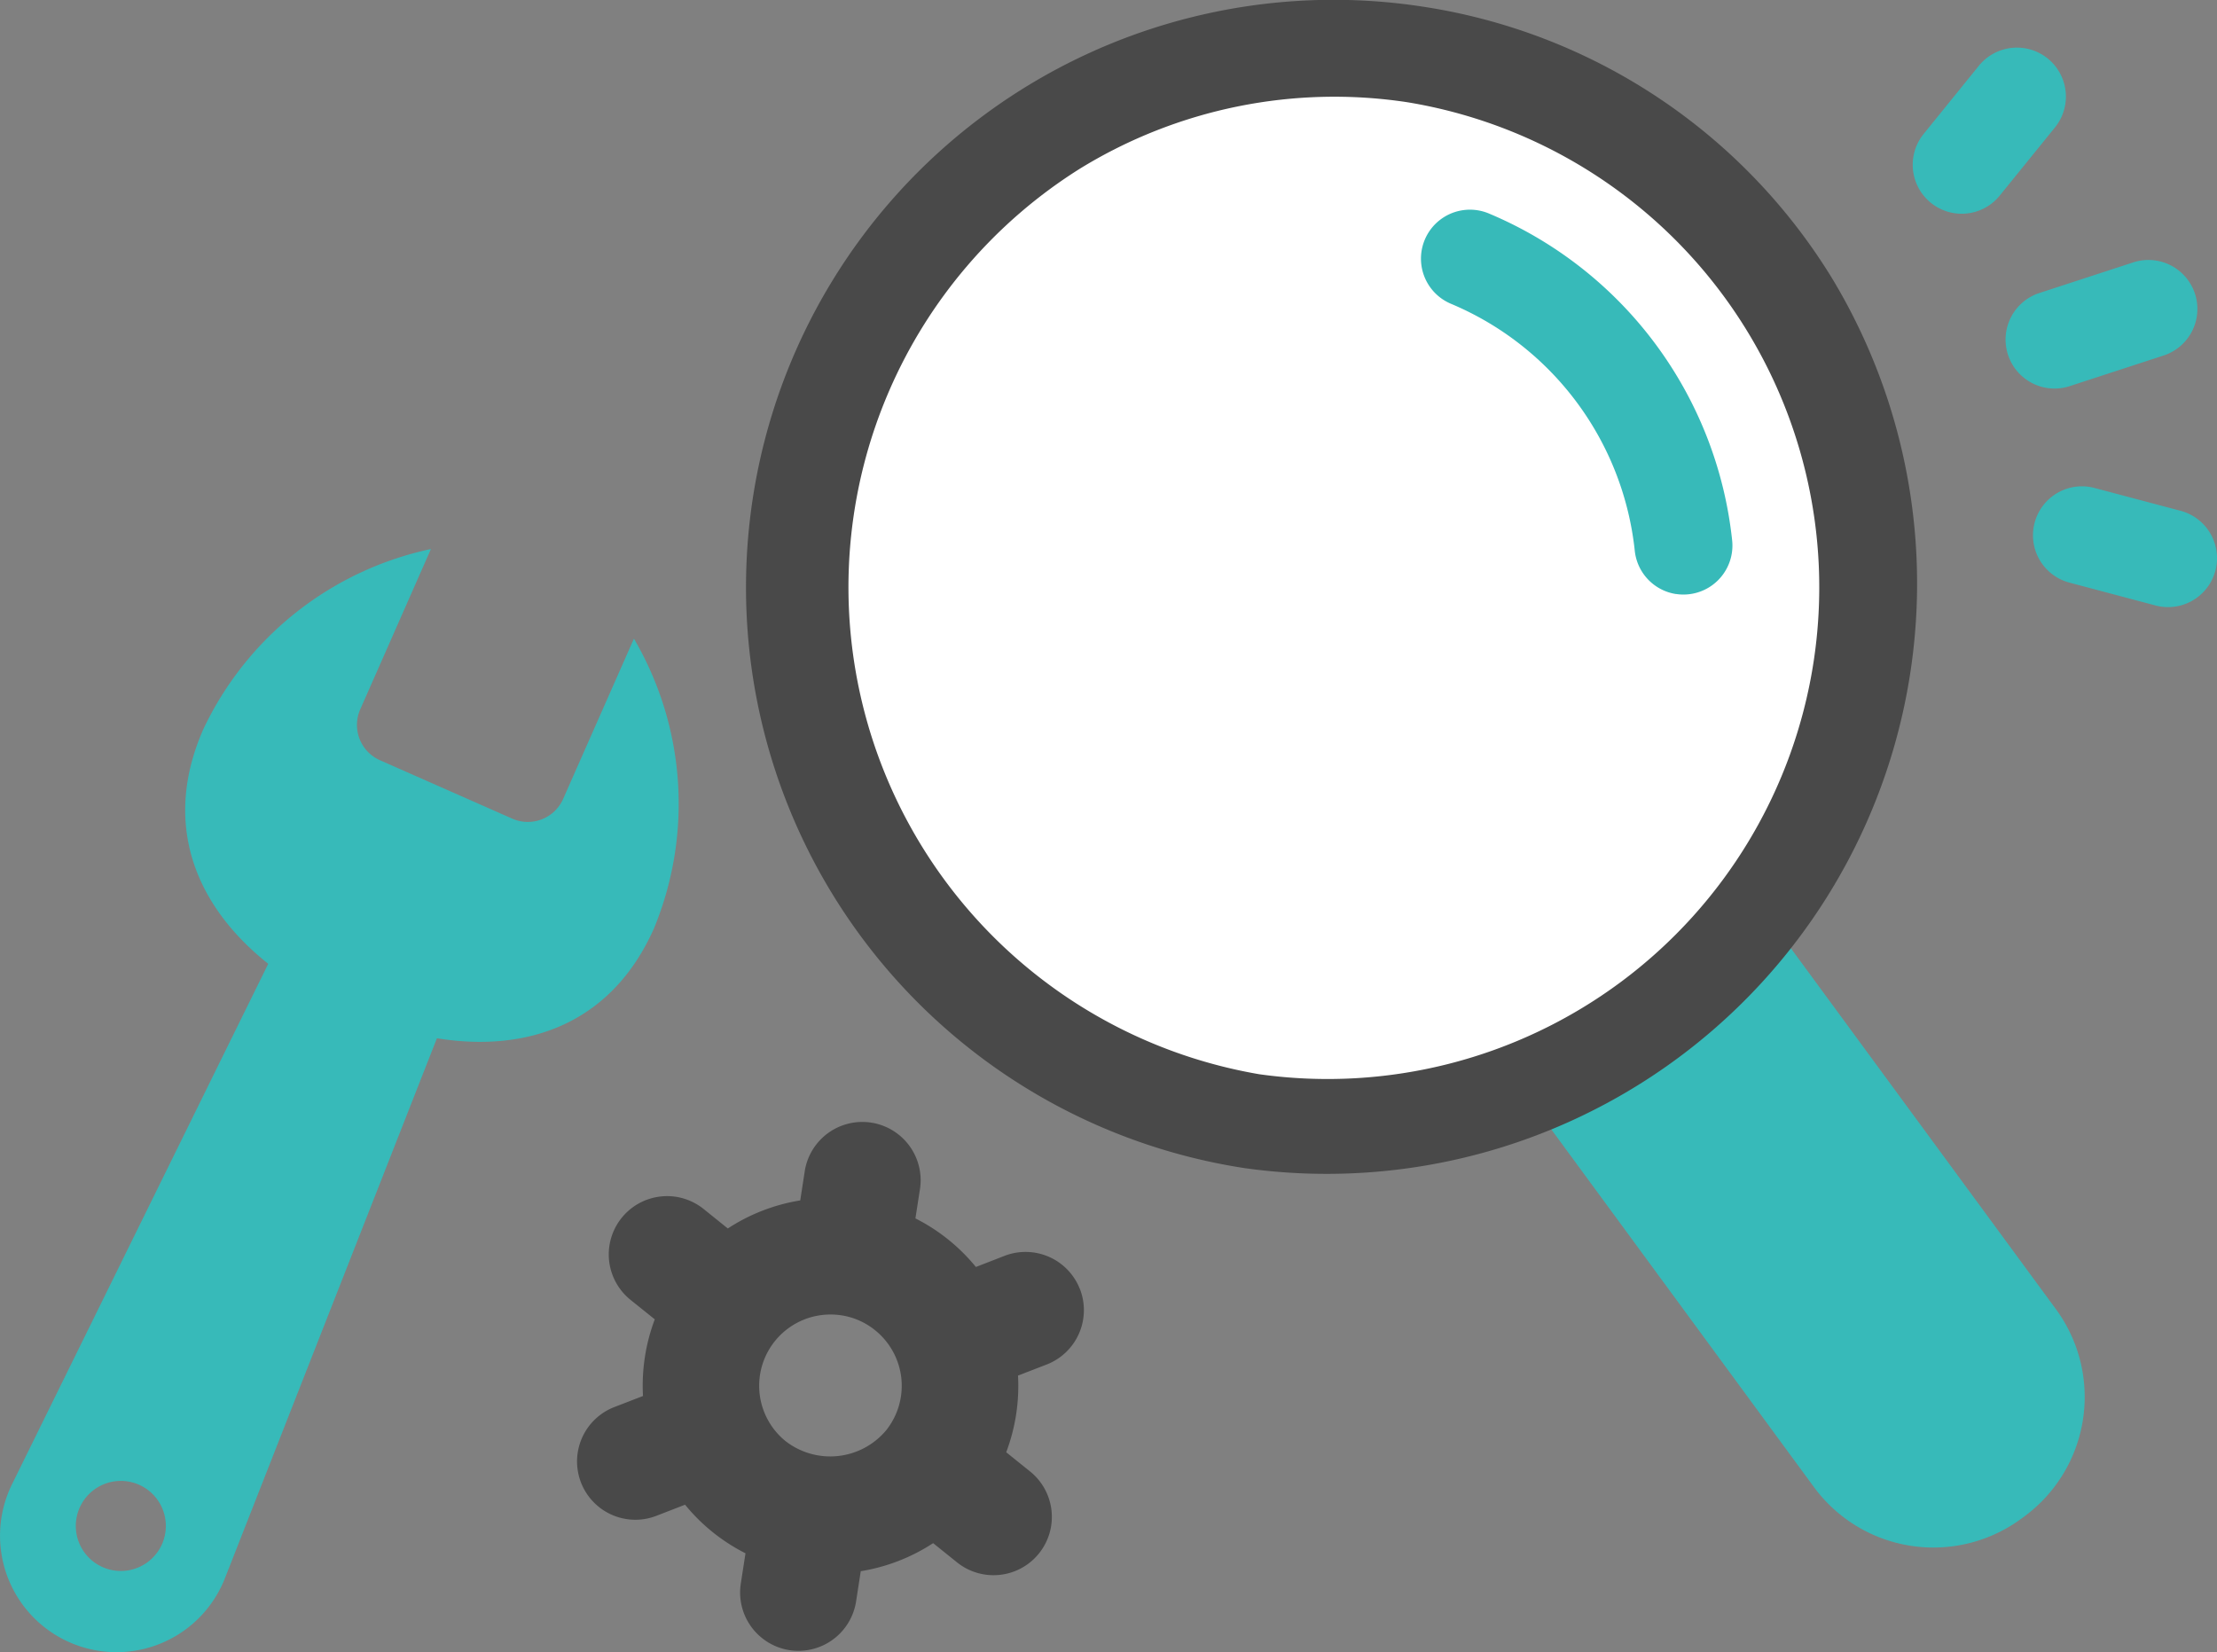
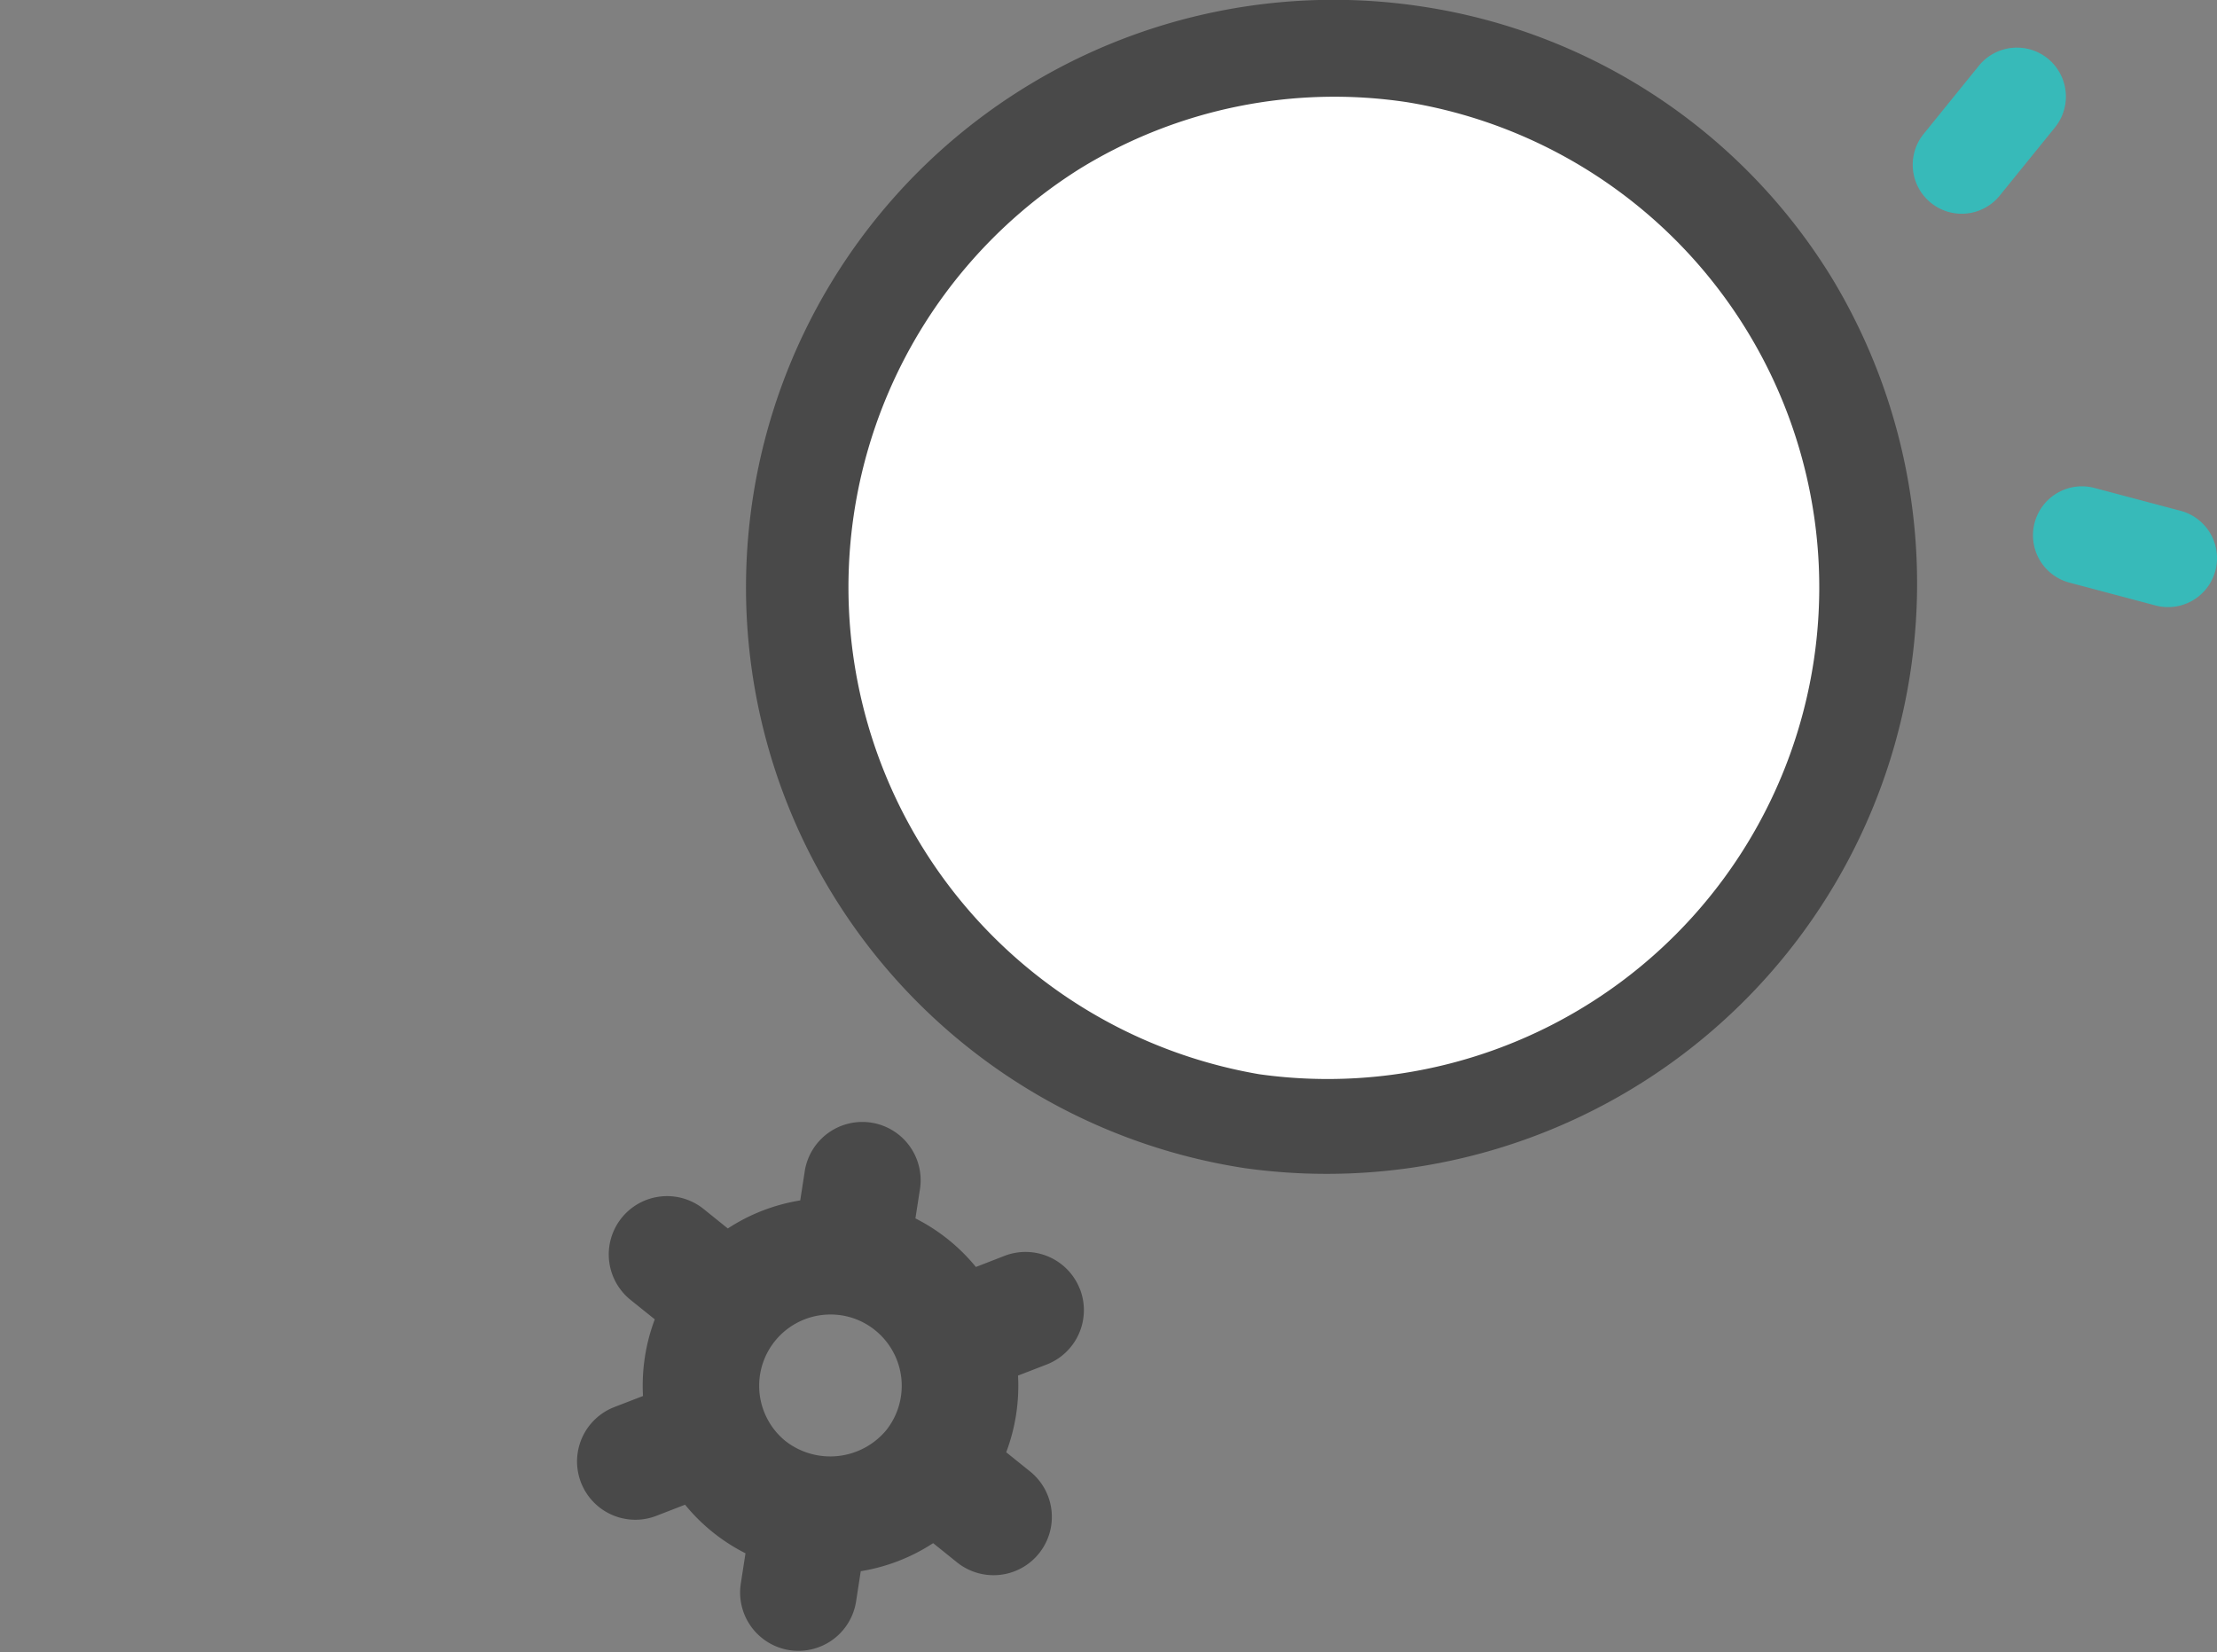
<svg xmlns="http://www.w3.org/2000/svg" height="119.248" viewBox="0 0 160 119.248" width="160">
  <rect x="0" y="0" width="160" height="119.248" fill="#808080" stroke="none" />
  <clipPath id="a">
    <path d="m0 0h160v119.248h-160z" />
  </clipPath>
  <g clip-path="url(#a)">
-     <path d="m45.75 145.168-5.108 11.567a2.785 2.785 0 0 1 -3.673 1.424l-9.551-4.218a2.785 2.785 0 0 1 -1.418-3.673l5.1-11.568a23.589 23.589 0 0 0 -16.418 12.988c-3.014 6.829-.6 12.755 4.677 16.947l-18.492 37.565c-.1.2-.2.427-.283.642a8.405 8.405 0 1 0 15.648 6.143l15.3-38.975c6.655 1.077 12.662-1.129 15.677-7.958a23.591 23.591 0 0 0 -1.459-20.885m-34.057 65.354a3.25 3.25 0 1 1 -1.661-4.287 3.254 3.254 0 0 1 1.661 4.287" fill="#37bab9" transform="translate(0 -99.074)" />
    <path d="m278.7 56.485a38.592 38.592 0 1 1 -32.3-43.991 38.593 38.593 0 0 1 32.3 43.991" fill="#fff" transform="translate(-144.258 -8.603)" />
-     <path d="m424.528 259.834-19.774-26.928a3.535 3.535 0 0 0 -4.94-.757l-11.773 8.645a3.533 3.533 0 0 0 -.757 4.94l19.773 26.929a10.7 10.7 0 0 0 14.949 2.294l.232-.17a10.713 10.713 0 0 0 2.291-14.954" fill="#37bab9" transform="translate(-276.146 -165.335)" />
    <path d="m225.2 84.311a42.4 42.4 0 0 1 12.807-83.837 42.025 42.025 0 0 1 29.546 19.568 42.608 42.608 0 0 1 -42.353 64.269m11.749-76.929a35.074 35.074 0 0 0 -23.631 4.779 35.663 35.663 0 0 0 12.921 65.371 35.484 35.484 0 0 0 10.71-70.15" fill="#494949" transform="translate(-135.36)" />
    <g fill="#37bab9">
-       <path d="m377.349 80.7a3.535 3.535 0 0 1 -2.977-3.122 21.832 21.832 0 0 0 -13.264-17.827 3.534 3.534 0 1 1 2.736-6.517 28.9 28.9 0 0 1 17.556 23.596 3.537 3.537 0 0 1 -4.052 3.866" transform="translate(-256.391 -37.825)" />
-       <path d="m509.618 74.96a3.535 3.535 0 0 1 -.563-6.855l6.719-2.192a3.535 3.535 0 1 1 2.194 6.72l-6.721 2.192a3.512 3.512 0 0 1 -1.628.135" transform="translate(-361.875 -46.957)" />
      <path d="m486.162 23.9a3.534 3.534 0 0 1 -2.209-5.718l4.011-4.953a3.535 3.535 0 0 1 5.494 4.449l-4.013 4.953a3.531 3.531 0 0 1 -3.284 1.269" transform="translate(-345.124 -8.515)" />
      <path d="m522.879 131.565a3.637 3.637 0 0 1 -.376-.079l-6.16-1.635a3.534 3.534 0 1 1 1.812-6.831l6.161 1.635a3.534 3.534 0 0 1 -1.437 6.91" transform="translate(-366.945 -87.788)" />
    </g>
    <path d="m182.047 295.287a4.208 4.208 0 0 0 -5.447-2.4l-2.06.8a13.515 13.515 0 0 0 -4.364-3.506l.339-2.192a4.208 4.208 0 0 0 -8.315-1.289l-.337 2.183a13.471 13.471 0 0 0 -5.226 2.025l-1.723-1.386a4.208 4.208 0 1 0 -5.273 6.559l1.724 1.386a13.565 13.565 0 0 0 -.85 5.532l-2.071.8a4.208 4.208 0 0 0 1.525 8.132 4.157 4.157 0 0 0 1.516-.286l2.065-.8a13.463 13.463 0 0 0 4.362 3.507l-.339 2.191a4.211 4.211 0 0 0 3.517 4.8 4.417 4.417 0 0 0 .654.049 4.211 4.211 0 0 0 4.149-3.565l.337-2.183a13.465 13.465 0 0 0 5.224-2.024l1.722 1.384a4.208 4.208 0 0 0 5.275-6.558l-1.723-1.386a13.574 13.574 0 0 0 .852-5.534l2.069-.8a4.209 4.209 0 0 0 2.4-5.445m-21.226 10.991a5.143 5.143 0 0 1 3.222-9.154 5.087 5.087 0 0 1 3.225 1.138 5.148 5.148 0 0 1 .8 7.211l-.019.021-.013.017a5.259 5.259 0 0 1 -7.215.766" fill="#494949" transform="translate(-104.11 -202.244)" />
  </g>
</svg>